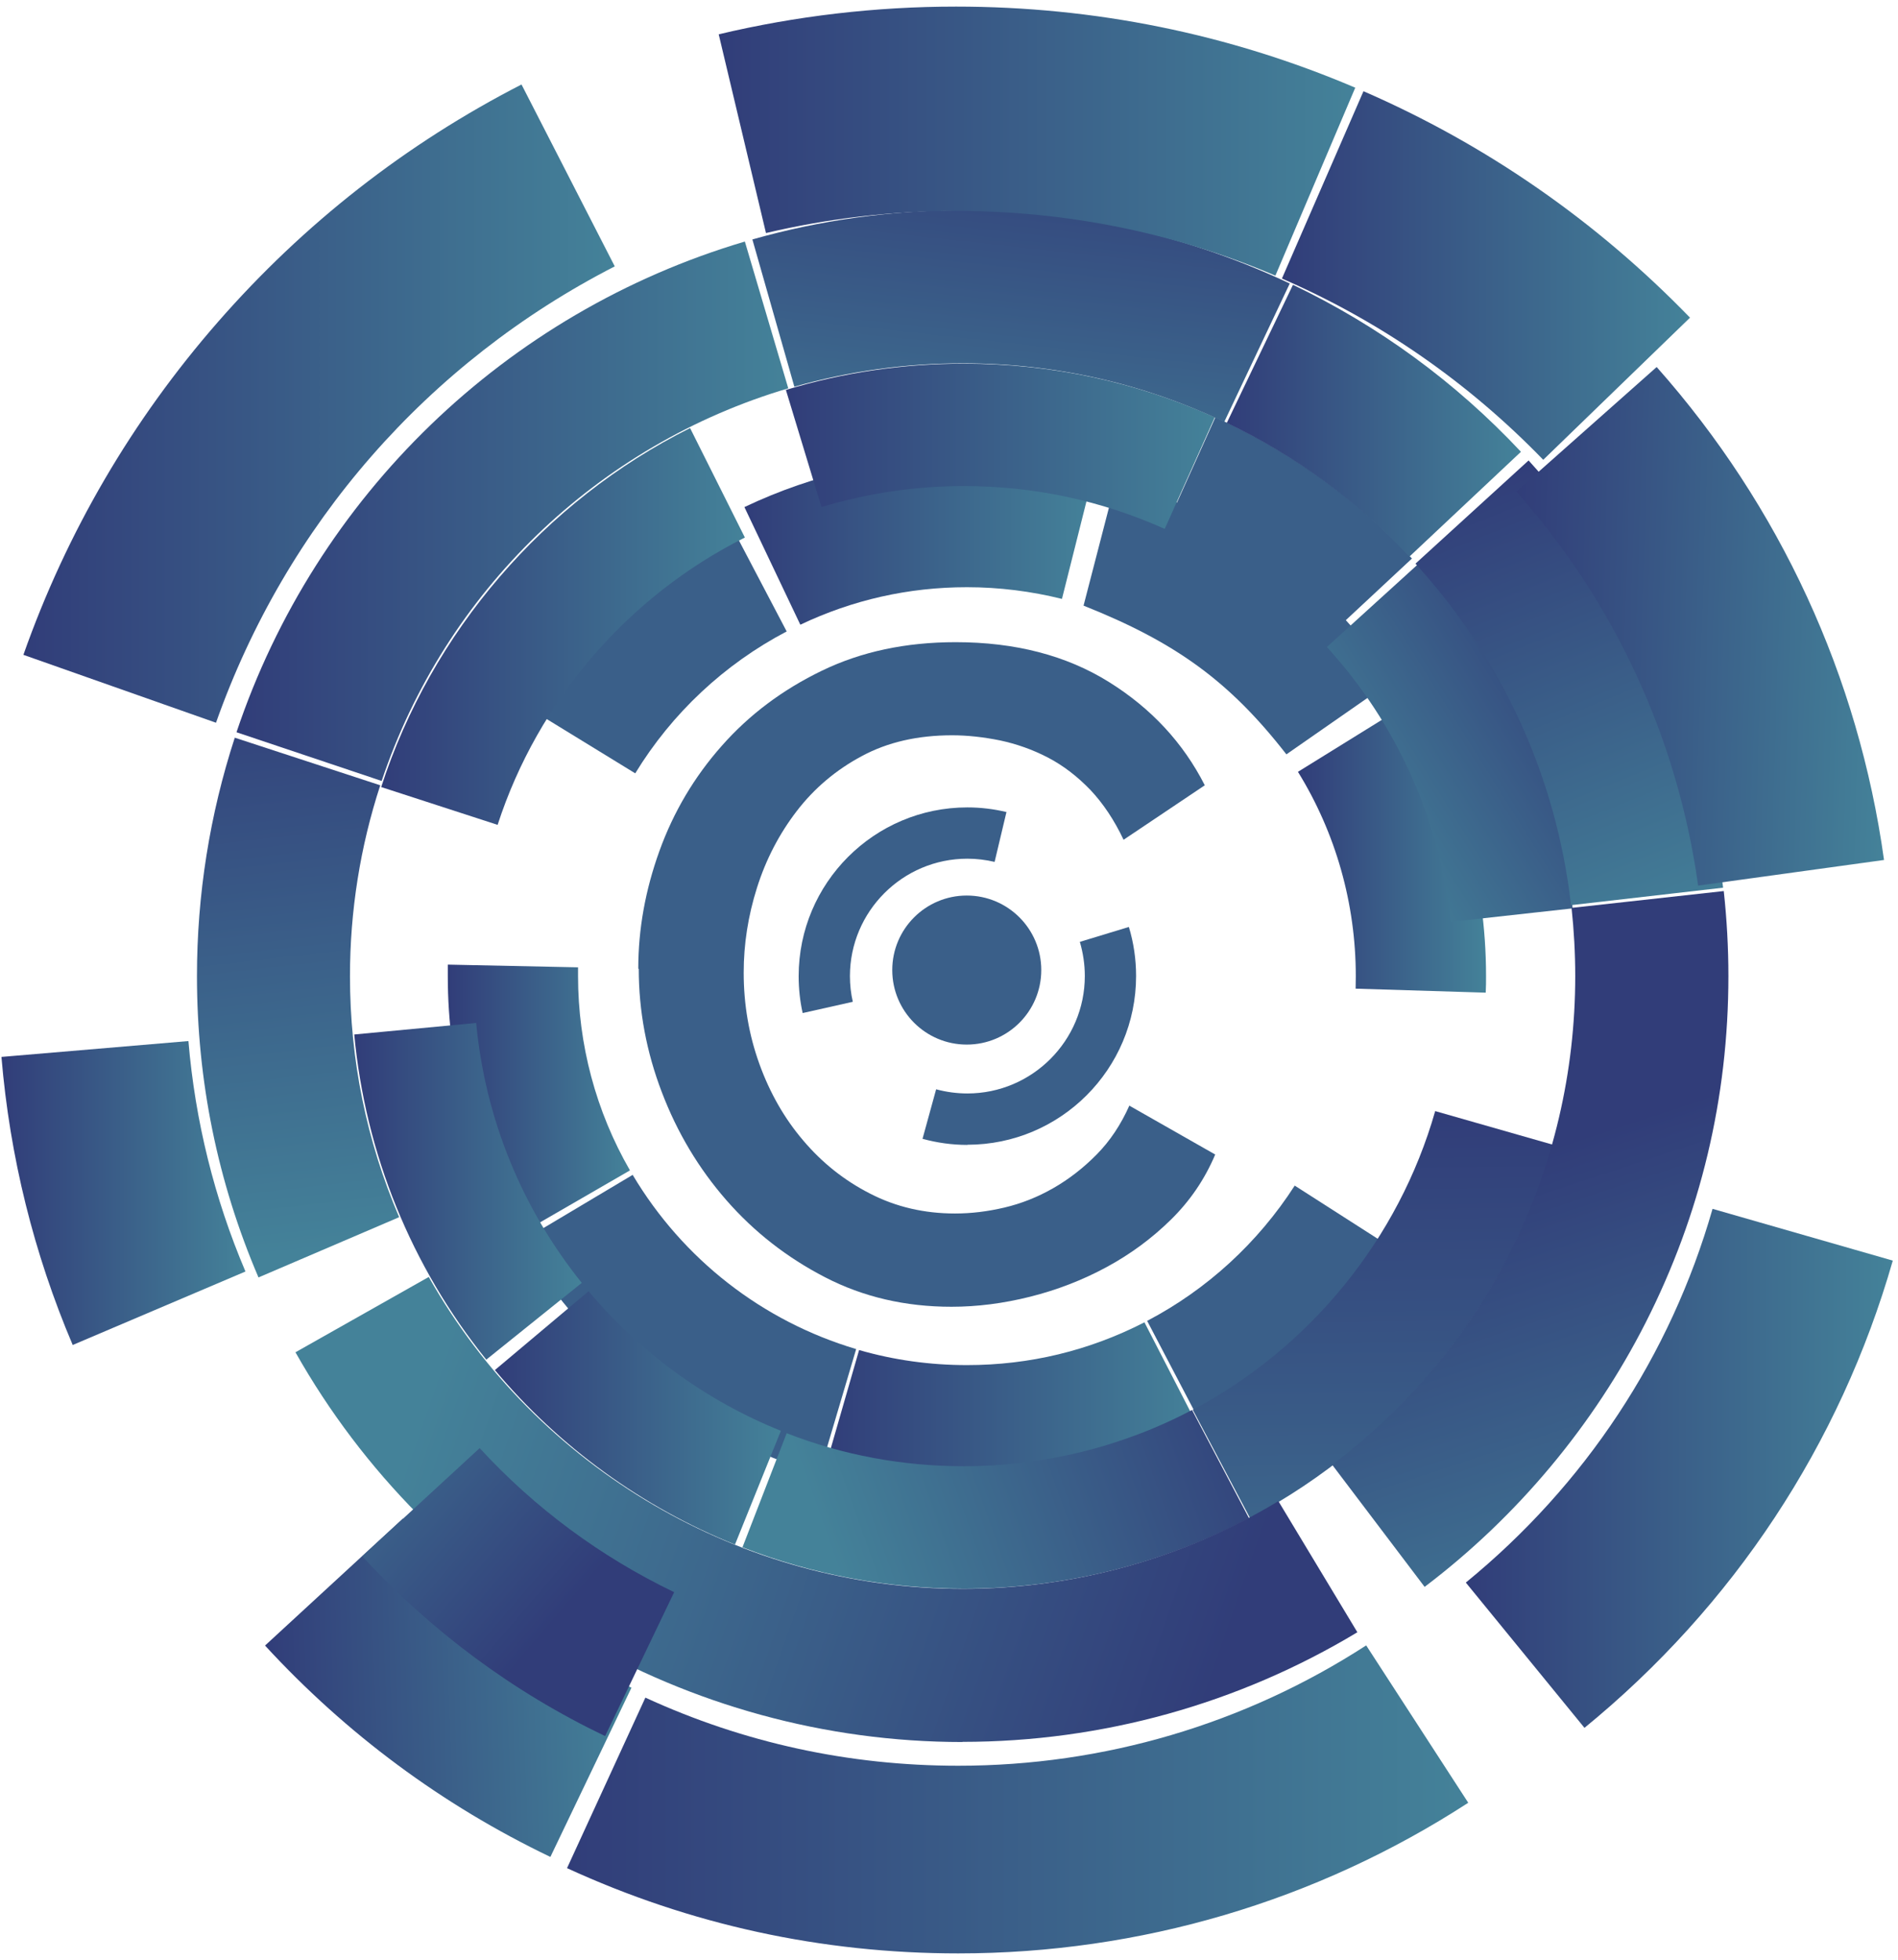
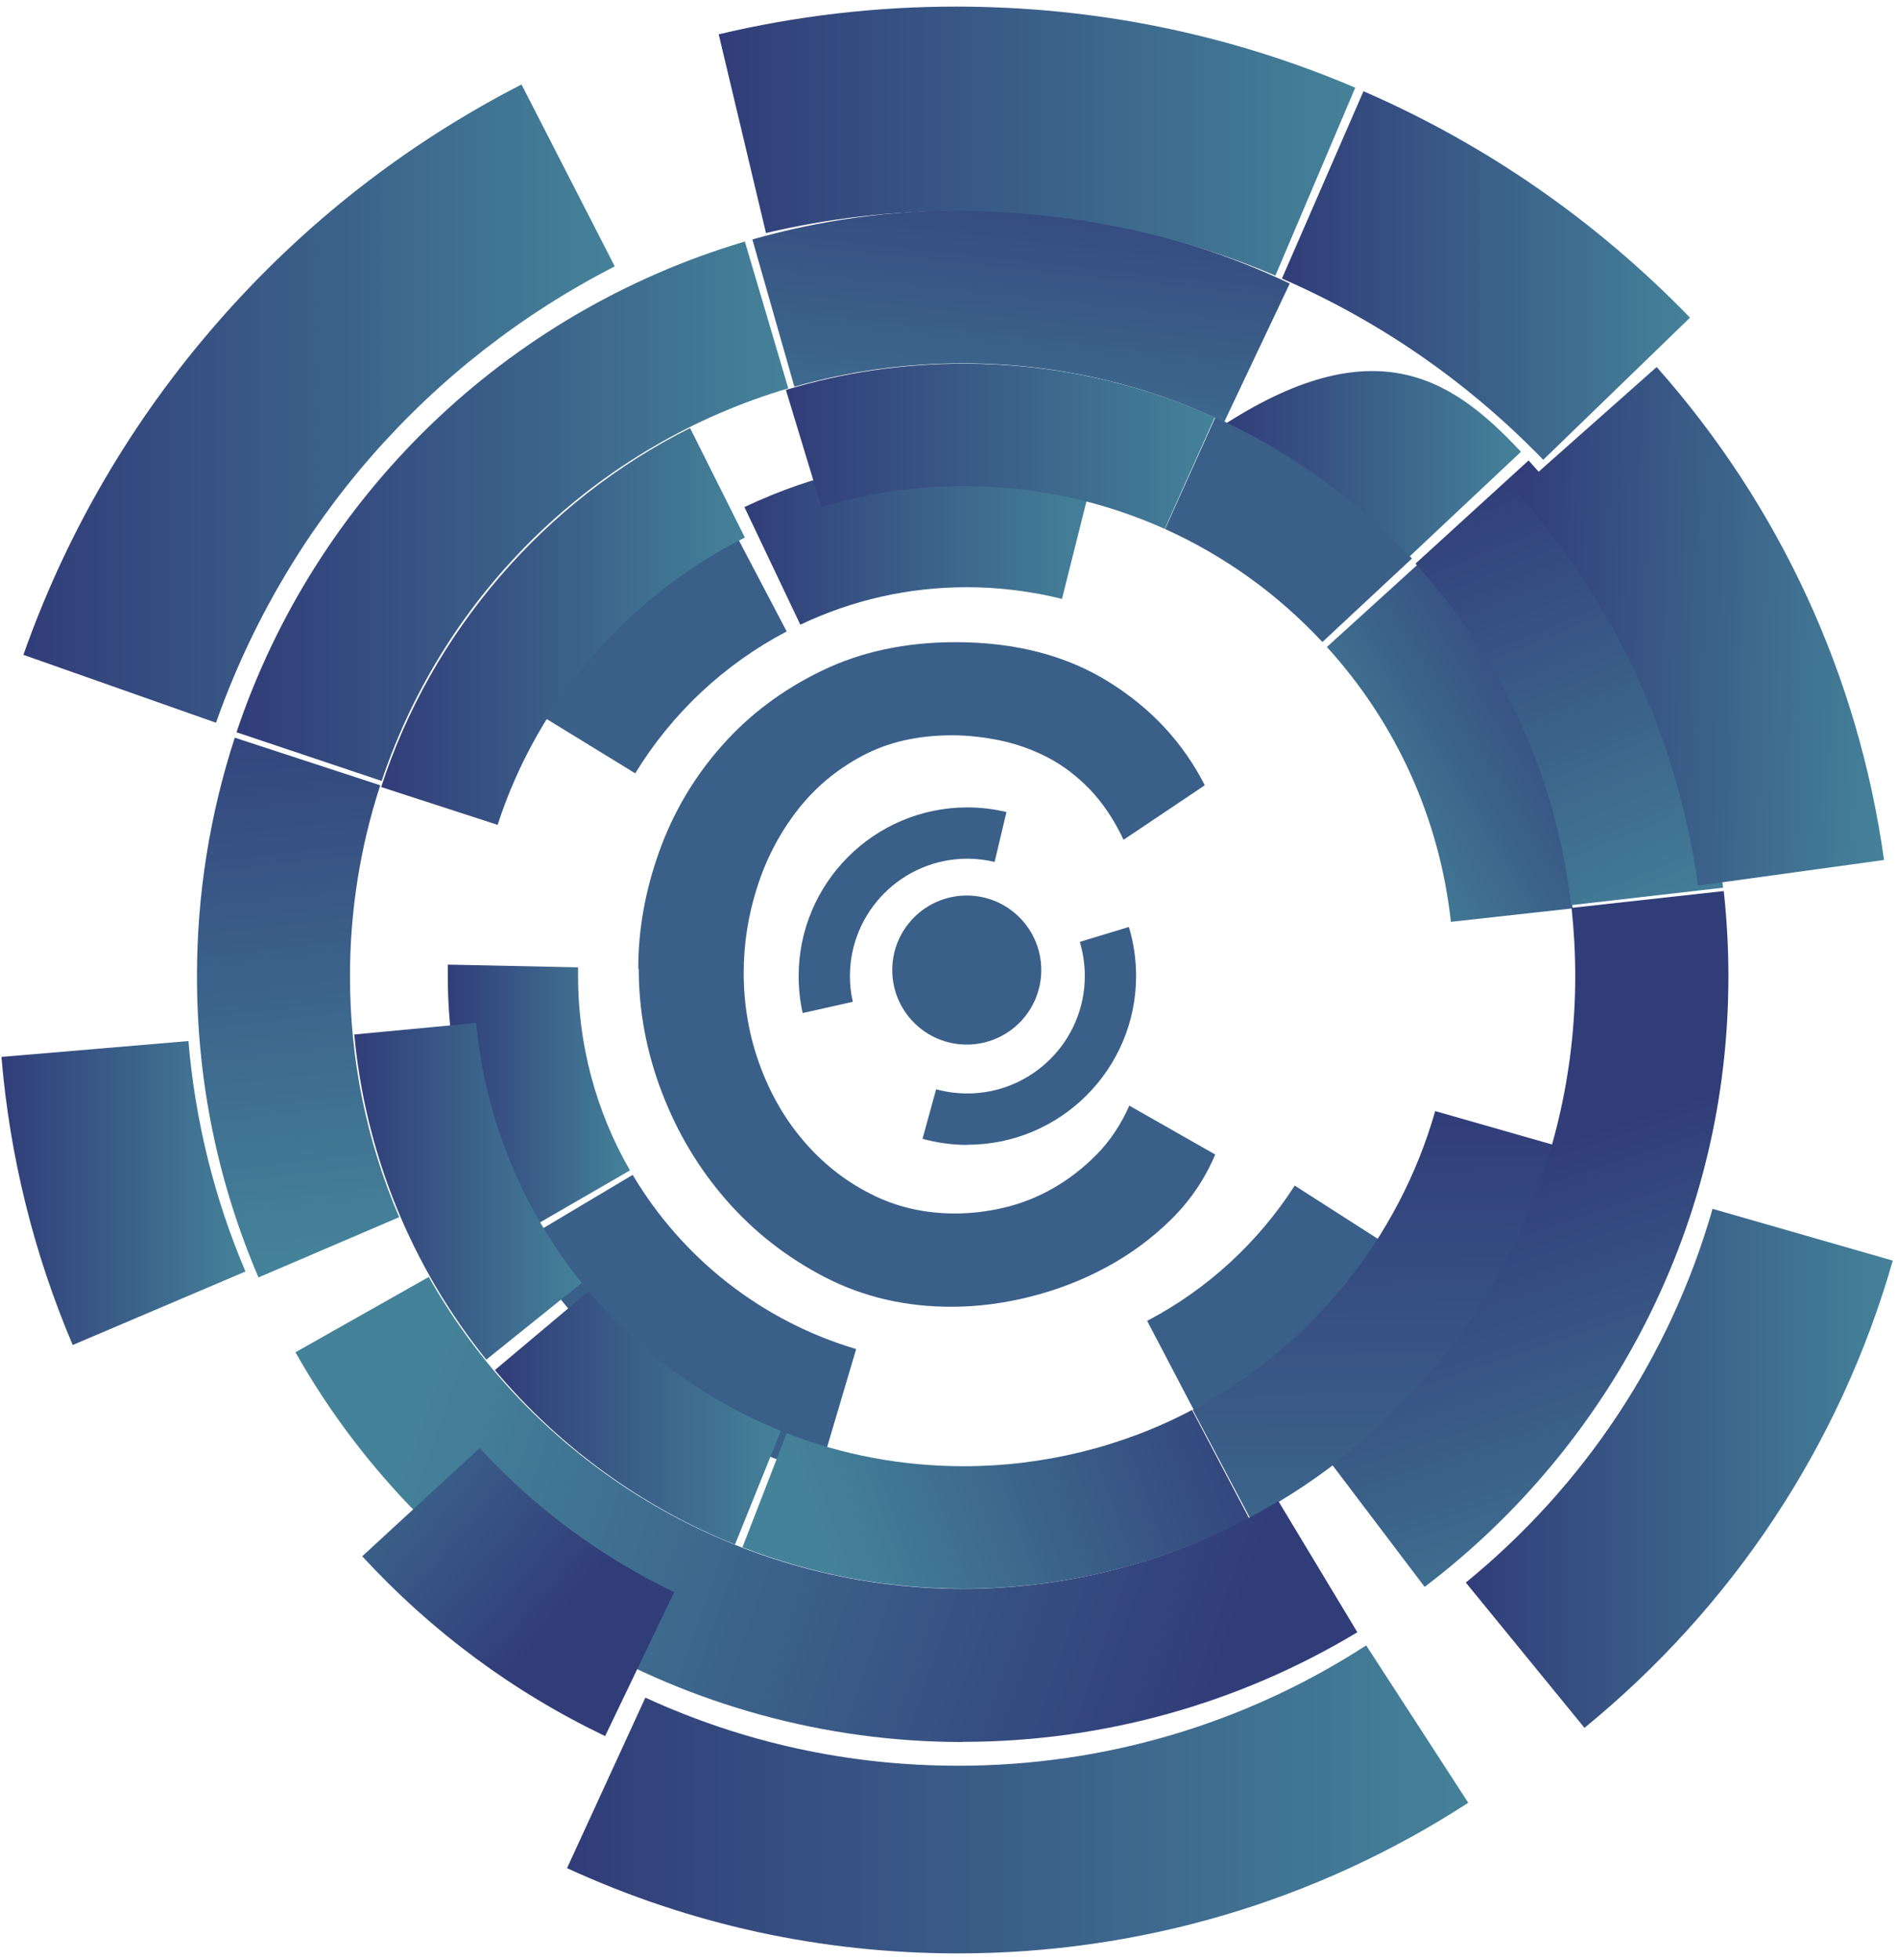
<svg xmlns="http://www.w3.org/2000/svg" width="279" height="288" viewBox="0 0 279 288" fill="none">
  <path d="M93.824 142.348C93.824 136.554 94.861 130.808 96.933 125.061C99.005 119.315 102.067 114.157 106.094 109.612C110.122 105.043 115.02 101.369 120.814 98.566C126.608 95.763 133.155 94.374 140.479 94.374C149.24 94.374 156.753 96.329 162.994 100.215C169.235 104.101 173.922 109.164 177.101 115.405L165.161 123.413C163.795 120.516 162.17 118.09 160.286 116.088C158.378 114.11 156.306 112.508 154.045 111.331C151.784 110.153 149.429 109.329 147.003 108.811C144.554 108.316 142.199 108.057 139.961 108.057C134.898 108.057 130.47 109.07 126.678 111.119C122.886 113.144 119.684 115.853 117.116 119.197C114.549 122.541 112.595 126.286 111.276 130.455C109.957 134.623 109.321 138.768 109.321 142.937C109.321 147.647 110.098 152.122 111.629 156.361C113.16 160.6 115.303 164.368 118.082 167.618C120.838 170.869 124.111 173.483 127.903 175.414C131.695 177.369 135.863 178.334 140.385 178.334C142.74 178.334 145.142 178.052 147.639 177.463C150.135 176.874 152.514 175.932 154.822 174.613C157.13 173.294 159.25 171.646 161.204 169.667C163.159 167.689 164.761 165.287 166.009 162.484L178.632 169.667C177.101 173.294 174.935 176.474 172.132 179.229C169.33 181.985 166.174 184.316 162.641 186.224C159.108 188.132 155.387 189.568 151.454 190.557C147.521 191.547 143.659 192.041 139.867 192.041C133.084 192.041 126.89 190.604 121.285 187.708C115.68 184.811 110.852 181.043 106.777 176.38C102.703 171.716 99.547 166.441 97.286 160.506C95.025 154.595 93.895 148.542 93.895 142.395L93.824 142.348Z" fill="#3A5F89" />
  <path d="M142.202 168.254C139.964 168.254 137.751 167.948 135.607 167.359L137.609 160.082C139.093 160.482 140.647 160.694 142.202 160.694C151.716 160.694 159.465 152.946 159.465 143.431C159.465 141.712 159.206 140.04 158.735 138.415L165.941 136.225C166.648 138.556 167.001 140.982 167.001 143.431C167.001 157.115 155.885 168.231 142.202 168.231V168.254Z" fill="#3A5F89" />
  <path d="M117.989 148.872C117.589 147.105 117.4 145.268 117.4 143.455C117.4 129.772 128.517 118.655 142.2 118.655C144.155 118.655 146.086 118.891 147.946 119.338L146.204 126.663C144.908 126.357 143.542 126.192 142.2 126.192C132.685 126.192 124.937 133.94 124.937 143.455C124.937 144.727 125.078 145.998 125.361 147.223L118.013 148.872H117.989Z" fill="#3A5F89" />
-   <path d="M189.095 110.86C180.711 100.074 172.727 94.351 159.279 89.004L163.966 70.917C181.606 75.486 194.371 84.93 204.804 99.932L189.095 110.86Z" fill="#3A5F89" />
-   <path d="M218.397 145.88L199.273 145.292C199.273 144.679 199.297 144.067 199.297 143.455C199.297 132.809 196.353 122.423 190.795 113.427L207.069 103.347C214.511 115.381 218.444 129.23 218.444 143.431C218.444 144.232 218.444 145.056 218.397 145.857V145.88Z" fill="url(#paint0_linear_476_3)" />
  <path d="M177.508 211.071L168.629 194.114C177.437 189.498 184.926 182.621 190.32 174.236L206.429 184.552C199.269 195.739 189.26 204.9 177.508 211.071Z" fill="#3A5F89" />
-   <path d="M142.135 219.761C134.952 219.761 127.84 218.772 120.986 216.793L126.285 198.4C131.42 199.884 136.742 200.614 142.135 200.614C151.344 200.614 160.105 198.494 168.23 194.326L176.991 211.353C166.299 216.841 154.241 219.761 142.159 219.761H142.135Z" fill="url(#paint1_linear_476_3)" />
  <path d="M120.413 216.605C101.996 211.141 86.428 199.012 76.561 182.456L92.999 172.658C100.394 185.07 112.076 194.161 125.853 198.259L120.413 216.605Z" fill="#3A5F89" />
  <path d="M76.022 181.584C69.357 170.044 65.824 156.855 65.824 143.455C65.824 142.89 65.824 142.324 65.824 141.759L84.971 142.159C84.971 142.583 84.971 143.007 84.971 143.455C84.971 153.488 87.609 163.356 92.602 171.999L76.022 181.584Z" fill="url(#paint2_linear_476_3)" />
  <path d="M93.36 113.639L77.039 103.63C84.246 91.854 94.514 82.245 106.737 75.839L115.64 92.796C106.478 97.6 98.777 104.807 93.384 113.639H93.36Z" fill="#3A5F89" />
  <path d="M117.645 91.807L109.426 74.52C119.694 69.645 130.693 67.172 142.138 67.172C148.427 67.172 154.691 67.949 160.768 69.457L156.104 88.015C151.559 86.885 146.872 86.296 142.138 86.296C133.566 86.296 125.323 88.156 117.645 91.807Z" fill="url(#paint3_linear_476_3)" />
  <path d="M194.387 94.35C187.793 87.285 180.021 81.703 171.26 77.747L178.655 61.332C189.606 66.277 199.333 73.249 207.552 82.08L194.387 94.35Z" fill="#3A5F89" />
  <path d="M213.279 135.471C211.607 120.351 205.319 106.385 195.051 95.081L208.381 82.975C221.216 97.106 229.106 114.581 231.178 133.493L213.279 135.471Z" fill="url(#paint4_linear_476_3)" />
  <path d="M183.744 223.082L175.336 207.185C192.623 198.023 205.623 182.032 210.969 163.285L228.279 168.231C221.591 191.664 205.364 211.659 183.767 223.082H183.744Z" fill="url(#paint5_linear_476_3)" />
  <path d="M141.687 233.468C130.453 233.468 119.501 231.419 109.139 227.392L115.639 210.623C123.929 213.85 132.69 215.475 141.687 215.475C153.368 215.475 164.979 212.625 175.224 207.208L183.608 223.129C170.772 229.888 156.265 233.468 141.663 233.468H141.687Z" fill="url(#paint6_linear_476_3)" />
  <path d="M108.049 226.991C94.437 221.504 82.214 212.649 72.746 201.344L86.524 189.757C94.107 198.8 103.881 205.889 114.785 210.27L108.049 226.968V226.991Z" fill="url(#paint7_linear_476_3)" />
  <path d="M71.481 199.813C60.435 186.083 53.723 169.55 52.074 152.027L69.997 150.332C71.316 164.345 76.685 177.533 85.517 188.532L71.481 199.813Z" fill="url(#paint8_linear_476_3)" />
  <path d="M73.155 121.223L56.033 115.664C63.428 92.89 79.961 73.649 101.44 62.91L109.495 78.995C92.302 87.591 79.066 102.994 73.155 121.199V121.223Z" fill="url(#paint9_linear_476_3)" />
  <path d="M171.199 77.723C161.896 73.555 151.981 71.435 141.689 71.435C134.553 71.435 127.511 72.471 120.752 74.52L115.523 57.304C123.978 54.737 132.787 53.442 141.689 53.442C154.524 53.442 166.936 56.103 178.57 61.331L171.199 77.747V77.723Z" fill="url(#paint10_linear_476_3)" />
  <path d="M179.98 62.014C167.921 56.291 154.968 53.395 141.497 53.395C133.089 53.395 124.776 54.549 116.768 56.833L110.598 35.19C120.607 32.34 130.993 30.903 141.473 30.903C158.289 30.903 174.492 34.53 189.589 41.666L179.956 62.014H179.98Z" fill="url(#paint11_linear_476_3)" />
-   <path d="M207.159 81.798C199.458 73.602 190.437 66.984 180.334 62.156L190.061 41.855C202.684 47.907 213.965 56.15 223.574 66.395L207.182 81.798H207.159Z" fill="url(#paint12_linear_476_3)" />
+   <path d="M207.159 81.798C199.458 73.602 190.437 66.984 180.334 62.156C202.684 47.907 213.965 56.15 223.574 66.395L207.182 81.798H207.159Z" fill="url(#paint12_linear_476_3)" />
  <path d="M230.939 133.022C228.772 114.228 220.859 96.871 208.07 82.834L224.697 67.667C240.689 85.213 250.58 106.927 253.289 130.455L230.939 133.022Z" fill="url(#paint13_linear_476_3)" />
  <path d="M209.417 233.209L195.828 215.263C218.532 198.07 231.555 171.881 231.555 143.431C231.555 140.087 231.367 136.719 231.014 133.422L253.387 130.949C253.835 135.071 254.07 139.263 254.07 143.431C254.07 161.354 249.972 178.476 241.918 194.349C234.24 209.469 223.006 222.917 209.441 233.185L209.417 233.209Z" fill="url(#paint14_linear_476_3)" />
  <path d="M141.499 256.006C100.967 256.006 63.38 234.057 43.432 198.73L63.026 187.661C78.994 215.922 109.069 233.491 141.499 233.491C157.914 233.491 173.953 229.04 187.919 220.609L199.529 239.874C182.054 250.401 161.989 255.983 141.476 255.983L141.499 256.006Z" fill="url(#paint15_linear_476_3)" />
  <path d="M37.997 187.731C31.991 173.718 28.953 158.81 28.953 143.455C28.953 131.491 30.837 119.692 34.511 108.411L55.896 115.405C52.952 124.425 51.445 133.87 51.445 143.455C51.445 155.749 53.87 167.666 58.675 178.876L37.997 187.731Z" fill="url(#paint16_linear_476_3)" />
  <path d="M56.101 114.769L34.764 107.61C46.422 72.872 74.353 45.906 109.492 35.496L115.874 57.069C87.778 65.382 65.427 86.955 56.101 114.769Z" fill="url(#paint17_linear_476_3)" />
  <path d="M232.922 253.934L215.471 232.573C232.993 218.254 245.546 199.271 251.74 177.651L278.235 185.258C270.486 212.295 254.801 236.035 232.899 253.934H232.922Z" fill="url(#paint18_linear_476_3)" />
  <path d="M140.864 287.07C120.798 287.07 101.439 282.855 83.352 274.541L94.868 249.482C109.329 256.124 124.802 259.492 140.864 259.492C162.248 259.492 182.973 253.368 200.825 241.805L215.827 264.932C193.501 279.416 167.571 287.07 140.864 287.07Z" fill="url(#paint19_linear_476_3)" />
-   <path d="M80.904 272.893C65.03 265.286 50.923 254.829 38.959 241.829L59.237 223.152C68.822 233.562 80.127 241.923 92.821 248.023L80.904 272.893Z" fill="url(#paint20_linear_476_3)" />
  <path d="M88.95 255.135C75.431 248.658 63.42 239.756 53.246 228.71L70.509 212.813C78.658 221.669 88.29 228.781 99.1 233.986L88.95 255.135Z" fill="url(#paint21_linear_476_3)" />
  <path d="M10.693 197.67C4.97 184.222 1.438 169.973 0.213 155.324L27.697 152.993C28.686 164.721 31.512 176.12 36.081 186.86L10.717 197.646L10.693 197.67Z" fill="url(#paint22_linear_476_3)" />
  <path d="M249.625 130.172C246.634 108.646 237.402 88.604 222.895 72.236L243.525 53.937C261.66 74.379 273.2 99.438 276.945 126.38L249.625 130.148V130.172Z" fill="url(#paint23_linear_476_3)" />
  <path d="M31.772 106.22L3.439 96.234C9.798 78.218 19.431 61.732 32.054 47.295C44.678 32.858 59.68 21.13 76.66 12.416L90.367 39.146C62.859 53.254 42.04 77.087 31.748 106.22H31.772Z" fill="url(#paint24_linear_476_3)" />
  <path d="M187.489 40.512C172.628 34.201 156.825 30.998 140.528 30.998C131.084 30.998 121.687 32.105 112.596 34.248L105.648 5.044C117.024 2.336 128.752 0.97 140.528 0.97C160.876 0.97 180.636 4.973 199.218 12.887L187.466 40.536L187.489 40.512Z" fill="url(#paint25_linear_476_3)" />
  <path d="M226.852 67.573C215.83 56.197 202.9 47.224 188.439 40.936L200.427 13.405C218.514 21.271 234.647 32.481 248.425 46.683L226.852 67.573Z" fill="url(#paint26_linear_476_3)" />
  <path d="M142.111 153.511C148.16 153.511 153.063 148.608 153.063 142.56C153.063 136.511 148.16 131.608 142.111 131.608C136.063 131.608 131.16 136.511 131.16 142.56C131.16 148.608 136.063 153.511 142.111 153.511Z" fill="#3A5F89" />
  <defs>
    <linearGradient id="paint0_linear_476_3" x1="190.795" y1="124.614" x2="218.444" y2="124.614" gradientUnits="userSpaceOnUse">
      <stop stop-color="#313D79" />
      <stop offset="1" stop-color="#448299" />
    </linearGradient>
    <linearGradient id="paint1_linear_476_3" x1="120.986" y1="207.043" x2="176.991" y2="207.043" gradientUnits="userSpaceOnUse">
      <stop stop-color="#313D79" />
      <stop offset="1" stop-color="#448299" />
    </linearGradient>
    <linearGradient id="paint2_linear_476_3" x1="65.848" y1="161.66" x2="92.602" y2="161.66" gradientUnits="userSpaceOnUse">
      <stop stop-color="#313D79" />
      <stop offset="1" stop-color="#448299" />
    </linearGradient>
    <linearGradient id="paint3_linear_476_3" x1="109.426" y1="79.466" x2="160.768" y2="79.466" gradientUnits="userSpaceOnUse">
      <stop stop-color="#313D79" />
      <stop offset="1" stop-color="#448299" />
    </linearGradient>
    <linearGradient id="paint4_linear_476_3" x1="237.16" y1="97.341" x2="196.158" y2="123.036" gradientUnits="userSpaceOnUse">
      <stop stop-color="#313D79" />
      <stop offset="1" stop-color="#448299" />
    </linearGradient>
    <linearGradient id="paint5_linear_476_3" x1="201.454" y1="163.568" x2="202.867" y2="266.793" gradientUnits="userSpaceOnUse">
      <stop stop-color="#313D79" />
      <stop offset="1" stop-color="#448299" />
    </linearGradient>
    <linearGradient id="paint6_linear_476_3" x1="186.787" y1="204.17" x2="121.739" y2="227.274" gradientUnits="userSpaceOnUse">
      <stop stop-color="#313D79" />
      <stop offset="1" stop-color="#448299" />
    </linearGradient>
    <linearGradient id="paint7_linear_476_3" x1="72.746" y1="208.362" x2="114.785" y2="208.362" gradientUnits="userSpaceOnUse">
      <stop stop-color="#313D79" />
      <stop offset="1" stop-color="#448299" />
    </linearGradient>
    <linearGradient id="paint8_linear_476_3" x1="52.074" y1="175.061" x2="85.517" y2="175.061" gradientUnits="userSpaceOnUse">
      <stop stop-color="#313D79" />
      <stop offset="1" stop-color="#448299" />
    </linearGradient>
    <linearGradient id="paint9_linear_476_3" x1="56.033" y1="92.066" x2="109.495" y2="92.066" gradientUnits="userSpaceOnUse">
      <stop stop-color="#313D79" />
      <stop offset="1" stop-color="#448299" />
    </linearGradient>
    <linearGradient id="paint10_linear_476_3" x1="115.523" y1="65.571" x2="178.57" y2="65.571" gradientUnits="userSpaceOnUse">
      <stop stop-color="#313D79" />
      <stop offset="1" stop-color="#448299" />
    </linearGradient>
    <linearGradient id="paint11_linear_476_3" x1="152.566" y1="15.807" x2="145.03" y2="85.095" gradientUnits="userSpaceOnUse">
      <stop stop-color="#313D79" />
      <stop offset="1" stop-color="#448299" />
    </linearGradient>
    <linearGradient id="paint12_linear_476_3" x1="180.31" y1="61.85" x2="223.551" y2="61.85" gradientUnits="userSpaceOnUse">
      <stop stop-color="#313D79" />
      <stop offset="1" stop-color="#448299" />
    </linearGradient>
    <linearGradient id="paint13_linear_476_3" x1="218.103" y1="70.069" x2="245.917" y2="138.886" gradientUnits="userSpaceOnUse">
      <stop stop-color="#313D79" />
      <stop offset="1" stop-color="#448299" />
    </linearGradient>
    <linearGradient id="paint14_linear_476_3" x1="223.524" y1="169.903" x2="248.677" y2="245.95" gradientUnits="userSpaceOnUse">
      <stop stop-color="#313D79" />
      <stop offset="1" stop-color="#448299" />
    </linearGradient>
    <linearGradient id="paint15_linear_476_3" x1="178.804" y1="246.539" x2="62.39" y2="206.007" gradientUnits="userSpaceOnUse">
      <stop stop-color="#313D79" />
      <stop offset="1" stop-color="#448299" />
    </linearGradient>
    <linearGradient id="paint16_linear_476_3" x1="38.35" y1="97.341" x2="48.265" y2="183.61" gradientUnits="userSpaceOnUse">
      <stop stop-color="#313D79" />
      <stop offset="1" stop-color="#448299" />
    </linearGradient>
    <linearGradient id="paint17_linear_476_3" x1="34.764" y1="75.156" x2="115.874" y2="75.156" gradientUnits="userSpaceOnUse">
      <stop stop-color="#313D79" />
      <stop offset="1" stop-color="#448299" />
    </linearGradient>
    <linearGradient id="paint18_linear_476_3" x1="215.471" y1="215.804" x2="278.235" y2="215.804" gradientUnits="userSpaceOnUse">
      <stop stop-color="#313D79" />
      <stop offset="1" stop-color="#448299" />
    </linearGradient>
    <linearGradient id="paint19_linear_476_3" x1="83.352" y1="264.414" x2="215.851" y2="264.414" gradientUnits="userSpaceOnUse">
      <stop stop-color="#313D79" />
      <stop offset="1" stop-color="#448299" />
    </linearGradient>
    <linearGradient id="paint20_linear_476_3" x1="39.171" y1="249.063" x2="92.793" y2="247.322" gradientUnits="userSpaceOnUse">
      <stop stop-color="#313D79" />
      <stop offset="1" stop-color="#448299" />
    </linearGradient>
    <linearGradient id="paint21_linear_476_3" x1="82.45" y1="237.26" x2="39.068" y2="200.025" gradientUnits="userSpaceOnUse">
      <stop stop-color="#313D79" />
      <stop offset="1" stop-color="#448299" />
    </linearGradient>
    <linearGradient id="paint22_linear_476_3" x1="0.213" y1="175.343" x2="36.081" y2="175.343" gradientUnits="userSpaceOnUse">
      <stop stop-color="#313D79" />
      <stop offset="1" stop-color="#448299" />
    </linearGradient>
    <linearGradient id="paint23_linear_476_3" x1="222.343" y1="91.33" x2="278.015" y2="93.06" gradientUnits="userSpaceOnUse">
      <stop stop-color="#313D79" />
      <stop offset="1" stop-color="#448299" />
    </linearGradient>
    <linearGradient id="paint24_linear_476_3" x1="3.463" y1="59.33" x2="90.391" y2="59.33" gradientUnits="userSpaceOnUse">
      <stop stop-color="#313D79" />
      <stop offset="1" stop-color="#448299" />
    </linearGradient>
    <linearGradient id="paint25_linear_476_3" x1="105.648" y1="20.753" x2="199.218" y2="20.753" gradientUnits="userSpaceOnUse">
      <stop stop-color="#313D79" />
      <stop offset="1" stop-color="#448299" />
    </linearGradient>
    <linearGradient id="paint26_linear_476_3" x1="188.439" y1="40.489" x2="248.425" y2="40.489" gradientUnits="userSpaceOnUse">
      <stop stop-color="#313D79" />
      <stop offset="1" stop-color="#448299" />
    </linearGradient>
  </defs>
</svg>